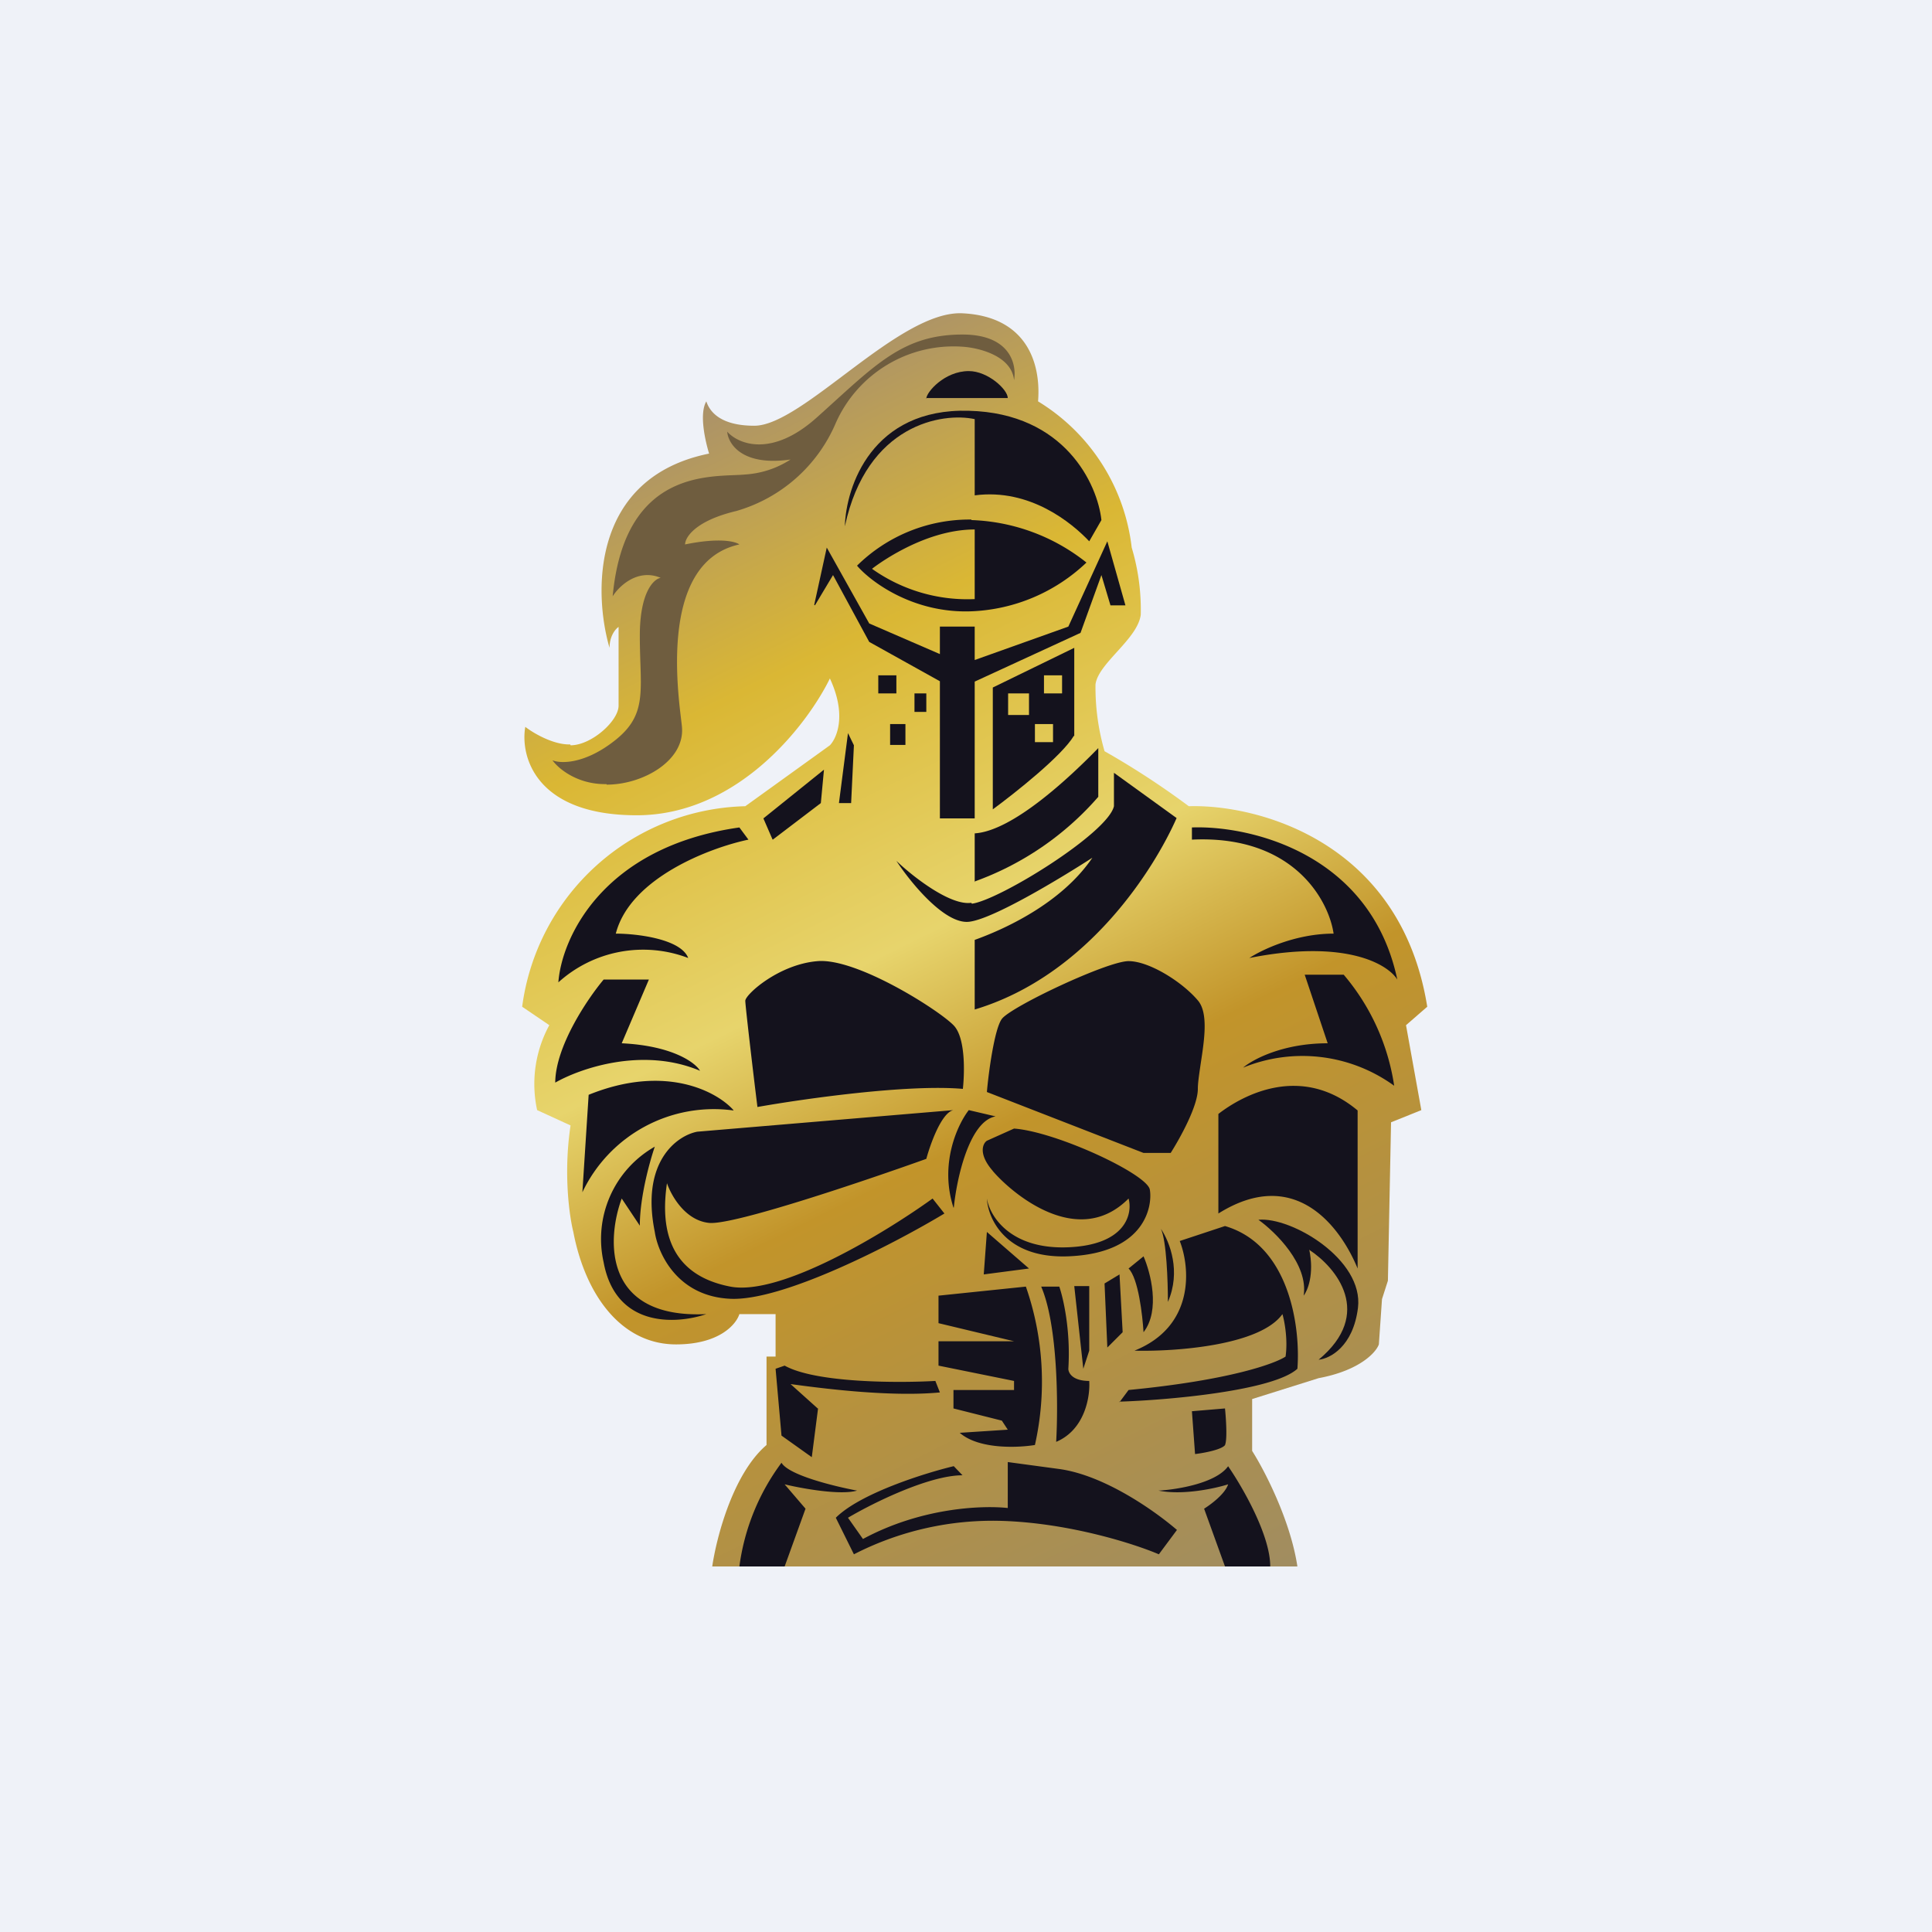
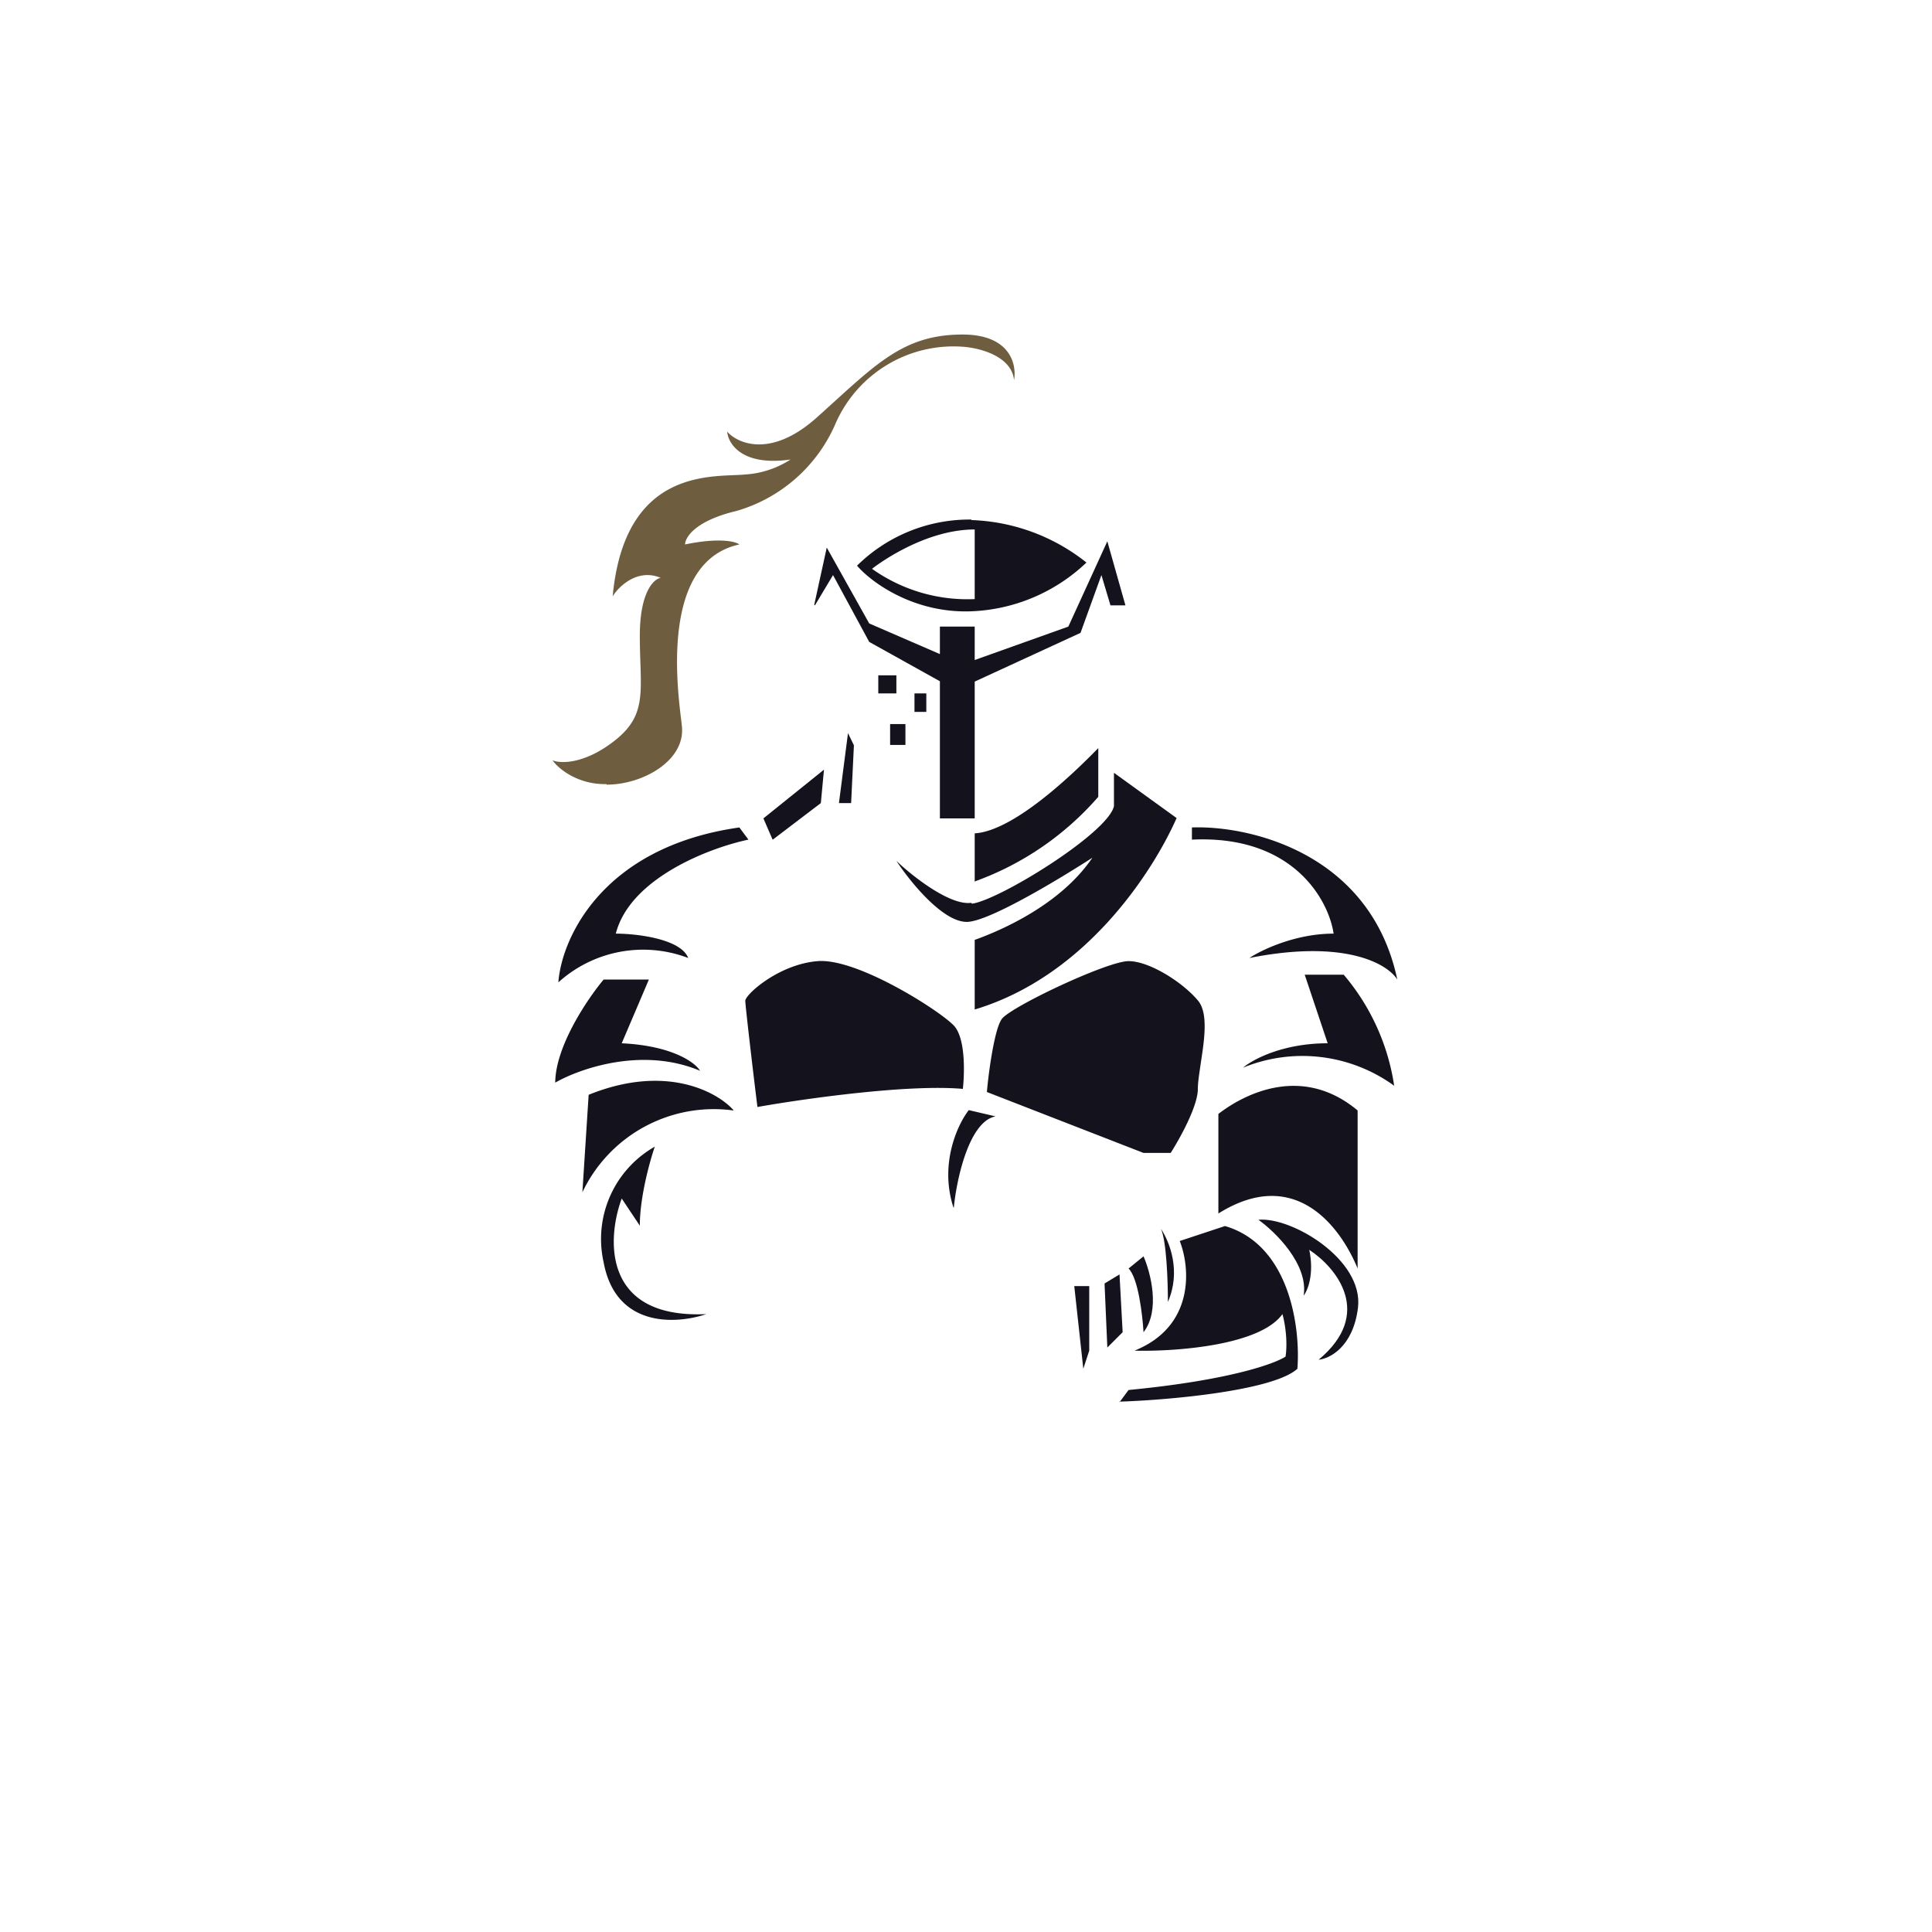
<svg xmlns="http://www.w3.org/2000/svg" viewBox="0 0 55.5 55.5">
-   <path d="M 0,0 H 55.5 V 55.5 H 0 Z" fill="rgb(239, 242, 248)" />
-   <path d="M 16.38,21.385 C 15.9,21.4 15.32,21.06 15.09,20.88 C 14.94,21.73 15.39,23.42 18.29,23.42 C 21.21,23.42 23.2,20.8 23.84,19.49 C 24.33,20.54 24.04,21.2 23.84,21.41 L 21.41,23.16 A 6.63,6.63 0 0,0 15,28.92 L 15.78,29.45 A 3.53,3.53 0 0,0 15.43,31.89 L 16.39,32.33 C 16.18,33.73 16.36,34.95 16.47,35.39 C 16.82,37.22 17.86,38.62 19.42,38.62 C 20.67,38.62 21.15,38.04 21.24,37.75 H 22.28 V 38.97 H 22.02 V 41.51 C 21.05,42.34 20.58,44.18 20.46,45 H 37.27 C 37.07,43.67 36.32,42.23 35.97,41.68 V 40.19 L 37.88,39.59 C 39.06,39.37 39.53,38.85 39.61,38.62 L 39.7,37.32 L 39.87,36.79 L 39.96,32.24 L 40.83,31.89 L 40.39,29.45 L 41,28.92 C 40.24,24.17 36.12,23.1 34.15,23.16 A 23.23,23.23 0 0,0 31.73,21.58 A 6.62,6.62 0 0,1 31.47,19.66 C 31.55,19.05 32.68,18.36 32.77,17.66 A 6.19,6.19 0 0,0 32.51,15.73 A 5.68,5.68 0 0,0 29.82,11.53 C 29.91,10.4 29.47,9.09 27.65,9 C 25.83,8.91 23.06,12.23 21.67,12.23 C 20.63,12.23 20.37,11.77 20.29,11.53 C 20.08,11.89 20.26,12.67 20.37,13.03 C 16.97,13.72 17.05,17.04 17.51,18.61 C 17.51,18.26 17.69,18.06 17.77,18.01 V 20.27 C 17.77,20.71 16.99,21.41 16.39,21.41 Z" fill="url(#a)" />
  <path d="M 17.42,22.525 C 16.59,22.54 16.04,22.08 15.87,21.84 C 16.1,21.94 16.77,21.95 17.6,21.32 C 18.64,20.54 18.38,19.84 18.38,18.26 C 18.38,17.01 18.78,16.63 18.98,16.6 C 18.32,16.32 17.78,16.84 17.6,17.13 C 17.95,13.37 20.55,13.72 21.41,13.63 A 2.7,2.7 0 0,0 22.71,13.2 C 21.33,13.4 20.92,12.76 20.89,12.4 C 21.21,12.76 22.18,13.16 23.49,11.97 C 25.14,10.49 25.92,9.61 27.65,9.61 C 29.04,9.61 29.21,10.49 29.13,10.92 C 29.06,10.22 28.12,9.99 27.65,9.96 A 3.7,3.7 0 0,0 24.01,12.15 A 4.44,4.44 0 0,1 21.15,14.68 C 19.97,14.96 19.68,15.44 19.68,15.64 C 20.65,15.44 21.12,15.55 21.24,15.64 C 18.81,16.17 19.54,20.28 19.59,20.88 C 19.68,21.85 18.47,22.54 17.43,22.54 Z" fill="rgb(111, 93, 63)" />
-   <path d="M 26.6,11.435 H 28.95 C 28.95,11.19 28.38,10.66 27.83,10.66 C 27.13,10.66 26.61,11.27 26.61,11.45 Z M 28,14.23 V 12.04 C 27.08,11.84 24.9,12.18 24.27,15.12 C 24.3,13.98 25.05,11.72 27.83,11.8 C 30.6,11.87 31.53,13.92 31.64,14.94 L 31.29,15.55 C 30.8,15.03 29.59,14.02 28,14.23 Z" fill="rgb(20, 18, 29)" />
  <path d="M 27.9,14.925 A 4.6,4.6 0 0,0 24.62,16.25 C 25.02,16.72 26.25,17.63 27.92,17.56 A 5.08,5.08 0 0,0 31.21,16.16 A 5.6,5.6 0 0,0 27.91,14.94 Z M 28,15.21 V 17.21 A 4.73,4.73 0 0,1 25.05,16.34 S 26.47,15.21 28,15.21 Z" fill="rgb(20, 18, 29)" />
  <path d="M 23.39,17.375 L 23.75,15.73 L 24.97,17.91 L 27,18.79 V 18 H 28 V 18.96 L 30.69,18 L 31.81,15.55 L 32.33,17.39 H 31.9 L 31.64,16.52 L 31.04,18.18 L 28,19.58 V 23.51 H 27 V 19.57 L 24.97,18.44 L 23.93,16.52 L 23.41,17.39 Z" fill="rgb(20, 18, 29)" />
-   <path d="M 30.85,21.135 C 30.51,21.71 29.16,22.78 28.52,23.25 V 19.75 L 30.86,18.61 V 21.15 Z M 28.96,19.92 V 20.54 H 29.56 V 19.92 H 28.96 Z M 29.99,19.92 V 19.4 H 30.51 V 19.92 H 30 Z M 29.73,21.32 V 20.8 H 30.25 V 21.32 H 29.73 Z" fill="rgb(20, 18, 29)" fill-rule="evenodd" />
-   <path d="M 27.99,25.325 A 8.53,8.53 0 0,0 31.55,22.89 V 21.49 C 30.77,22.29 29.11,23.87 28,23.94 V 25.34 Z" fill="rgb(20, 18, 29)" />
+   <path d="M 27.99,25.325 A 8.53,8.53 0 0,0 31.55,22.89 V 21.49 C 30.77,22.29 29.11,23.87 28,23.94 V 25.34 " fill="rgb(20, 18, 29)" />
  <path d="M 27.9,25.935 C 27.29,26.02 26.21,25.17 25.75,24.73 C 26.15,25.34 27.13,26.55 27.83,26.48 C 28.52,26.41 30.48,25.22 31.38,24.64 C 30.48,25.97 28.81,26.71 28,27 V 29 C 31.26,28.02 33.17,24.93 33.8,23.5 L 32,22.2 V 23.16 C 31.82,23.94 28.7,25.86 27.92,25.96 Z M 22.2,24.12 L 23.58,23.07 L 23.67,22.11 L 21.93,23.51 L 22.19,24.11 Z M 24.1,23.07 L 24.36,21.06 L 24.53,21.41 L 24.45,23.07 H 24.1 Z M 25.57,20.8 V 21.4 H 26.01 V 20.8 H 25.57 Z M 26.27,20.45 V 19.92 H 26.61 V 20.45 H 26.27 Z M 25.23,19.92 H 25.75 V 19.4 H 25.23 V 19.92 Z M 21.5,24.12 L 21.24,23.77 C 17.29,24.33 16.13,26.97 16.04,28.22 A 3.63,3.63 0 0,1 19.77,27.52 C 19.56,26.97 18.29,26.82 17.69,26.82 C 18.1,25.22 20.4,24.35 21.5,24.12 Z M 15.95,31.1 C 16.65,30.7 18.45,30.06 20.11,30.76 C 19.97,30.52 19.31,30.04 17.86,29.97 L 18.64,28.14 H 17.34 C 16.88,28.69 15.95,30.06 15.95,31.11 Z M 21.07,31.9 A 4.18,4.18 0 0,0 16.73,34.25 L 16.91,31.45 C 19.13,30.55 20.61,31.37 21.07,31.89 Z M 21.76,31.8 C 23.06,31.57 26.06,31.14 27.66,31.28 C 27.71,30.82 27.74,29.8 27.39,29.45 C 26.96,29.01 24.62,27.52 23.49,27.61 C 22.37,27.7 21.41,28.57 21.41,28.75 C 21.41,28.89 21.64,30.85 21.76,31.81 Z M 32.85,33.12 L 28.35,31.37 C 28.4,30.79 28.57,29.55 28.78,29.27 C 29.04,28.92 31.81,27.61 32.42,27.61 C 33.02,27.61 33.98,28.22 34.42,28.75 C 34.72,29.12 34.59,29.91 34.49,30.57 C 34.45,30.85 34.41,31.1 34.41,31.28 C 34.41,31.78 33.89,32.71 33.63,33.12 H 32.85 Z M 34.24,23.77 C 35.89,23.71 39.37,24.5 40.14,28.14 C 39.87,27.7 38.66,26.97 35.89,27.52 C 36.24,27.29 37.21,26.82 38.31,26.82 C 38.17,25.86 37.15,23.98 34.24,24.12 V 23.77 Z M 38.61,28 H 37.48 L 38.14,29.97 C 36.84,29.97 35.98,30.44 35.71,30.67 A 4.49,4.49 0 0,1 40.05,31.19 A 6.37,6.37 0 0,0 38.6,28 Z M 35,32 C 35.75,31.42 37.41,30.57 39,31.9 V 36.44 C 38.52,35.27 37.22,33.47 35,34.86 V 32 Z" fill="rgb(20, 18, 29)" />
  <path d="M 37.61,35.895 C 37.76,36.61 37.56,37.08 37.45,37.22 C 37.59,36.32 36.64,35.39 36.15,35.04 C 37.1,34.95 39.18,36.18 39.01,37.57 C 38.87,38.69 38.2,39.03 37.88,39.06 C 39.48,37.73 38.38,36.41 37.62,35.91 Z" fill="rgb(20, 18, 29)" />
  <path d="M 32.15,40.265 C 33.58,40.22 36.58,39.95 37.27,39.32 C 37.36,38.18 37.07,35.77 35.19,35.22 L 33.89,35.65 C 34.19,36.41 34.33,38.1 32.59,38.8 C 33.74,38.83 36.19,38.66 36.84,37.75 C 36.9,37.95 37,38.49 36.93,38.97 C 36.63,39.17 35.33,39.65 32.42,39.93 L 32.16,40.28 Z M 17.34,36.26 C 17.69,38.16 19.44,38.04 20.29,37.75 C 17.31,37.89 17.43,35.59 17.86,34.43 L 18.38,35.21 C 18.38,34.38 18.67,33.35 18.81,32.94 A 3.05,3.05 0 0,0 17.34,36.26 Z M 27.4,34.69 C 27.48,33.87 27.84,32.21 28.6,32.07 L 27.83,31.89 C 27.51,32.3 26.98,33.43 27.39,34.69 Z" fill="rgb(20, 18, 29)" />
-   <path d="M 28.51,33.625 C 28.1,33.15 28.23,32.85 28.35,32.77 L 29.13,32.42 C 30.34,32.51 32.94,33.72 33.03,34.17 C 33.11,34.6 32.94,36 30.69,36.09 C 28.89,36.16 28.38,35.01 28.35,34.43 C 28.43,34.93 29.02,35.9 30.69,35.83 C 32.35,35.76 32.54,34.86 32.42,34.43 C 30.95,35.91 29.04,34.25 28.52,33.64 Z M 27.13,34.86 L 26.79,34.43 C 25.46,35.39 22.44,37.24 20.98,36.96 C 19.16,36.61 18.98,35.21 19.16,33.99 C 19.28,34.34 19.68,35.06 20.37,35.13 C 21.07,35.2 24.82,33.93 26.61,33.29 C 26.73,32.85 27.05,31.96 27.39,31.89 L 20.03,32.51 C 19.45,32.62 18.4,33.37 18.81,35.39 C 18.9,36 19.45,37.24 20.98,37.31 C 22.51,37.38 25.72,35.71 27.13,34.86 Z M 23.5,40.46 L 23.32,41.86 L 22.45,41.24 L 22.28,39.32 L 22.54,39.23 C 23.44,39.73 25.8,39.73 26.87,39.67 L 27,40 C 25.54,40.14 23.52,39.87 22.71,39.76 L 23.49,40.46 Z M 24.62,42.82 C 23.98,42.7 22.66,42.38 22.45,42.02 A 6.39,6.39 0 0,0 21.24,45 H 22.54 L 23.14,43.34 L 22.54,42.64 C 23.04,42.76 24.14,42.96 24.62,42.82 Z M 35.2,41.5 C 35.12,41.64 34.59,41.74 34.33,41.77 L 34.24,40.54 L 35.19,40.46 C 35.22,40.75 35.26,41.36 35.19,41.51 Z M 33.29,42.82 C 33.81,42.79 34.93,42.61 35.28,42.12 C 35.68,42.7 36.49,44.09 36.49,45 H 35.19 L 34.59,43.34 C 34.78,43.22 35.19,42.92 35.28,42.64 C 34.9,42.76 33.98,42.96 33.28,42.82 Z M 27.4,42.12 L 27.65,42.38 C 26.68,42.38 25.05,43.19 24.36,43.6 L 24.79,44.21 C 26.46,43.31 28.2,43.24 28.95,43.32 V 42 L 30.43,42.2 C 31.73,42.38 33.17,43.4 33.81,43.95 L 33.29,44.65 C 32.59,44.35 30.72,43.75 28.78,43.69 A 8.73,8.73 0 0,0 24.53,44.65 L 24.01,43.6 C 24.71,42.9 26.56,42.32 27.39,42.12 Z M 28.26,36.61 L 29.56,36.44 L 28.35,35.39 L 28.26,36.61 Z M 29.47,36.96 L 26.96,37.22 V 38.01 L 29.13,38.53 H 26.96 V 39.23 L 29.13,39.67 V 39.93 H 27.39 V 40.46 L 28.78,40.81 L 28.95,41.07 L 27.57,41.16 C 28.12,41.64 29.24,41.59 29.73,41.51 A 8.3,8.3 0 0,0 29.47,36.96 Z M 29.9,36.96 H 30.43 C 30.54,37.28 30.76,38.2 30.69,39.32 C 30.69,39.44 30.81,39.67 31.29,39.67 C 31.32,40.11 31.17,41.07 30.34,41.42 C 30.4,40.39 30.39,38.07 29.91,36.96 Z" fill="rgb(20, 18, 29)" />
  <path d="M 31.29,36.945 H 30.86 L 31.12,39.32 L 31.29,38.8 V 36.96 Z M 31.73,36.87 L 32.16,36.61 L 32.25,38.27 L 31.81,38.71 L 31.73,36.87 Z M 32.85,36.09 L 32.42,36.44 C 32.7,36.72 32.82,37.78 32.85,38.27 C 33.34,37.64 33.05,36.55 32.85,36.09 Z M 33.35,35.3 C 33.51,35.65 33.55,36.8 33.55,37.4 C 33.93,36.53 33.61,35.69 33.35,35.3 Z" fill="rgb(20, 18, 29)" />
  <defs>
    <linearGradient id="a" x1="20.55" x2="37.05" y1="11.54" y2="44.89" gradientUnits="userSpaceOnUse">
      <stop stop-color="rgb(171, 146, 105)" offset="0" />
      <stop stop-color="rgb(218, 183, 52)" offset=".21" />
      <stop stop-color="rgb(231, 212, 108)" offset=".44" />
      <stop stop-color="rgb(194, 148, 42)" offset=".6" />
      <stop stop-color="rgb(161, 141, 96)" offset="1" />
    </linearGradient>
  </defs>
</svg>